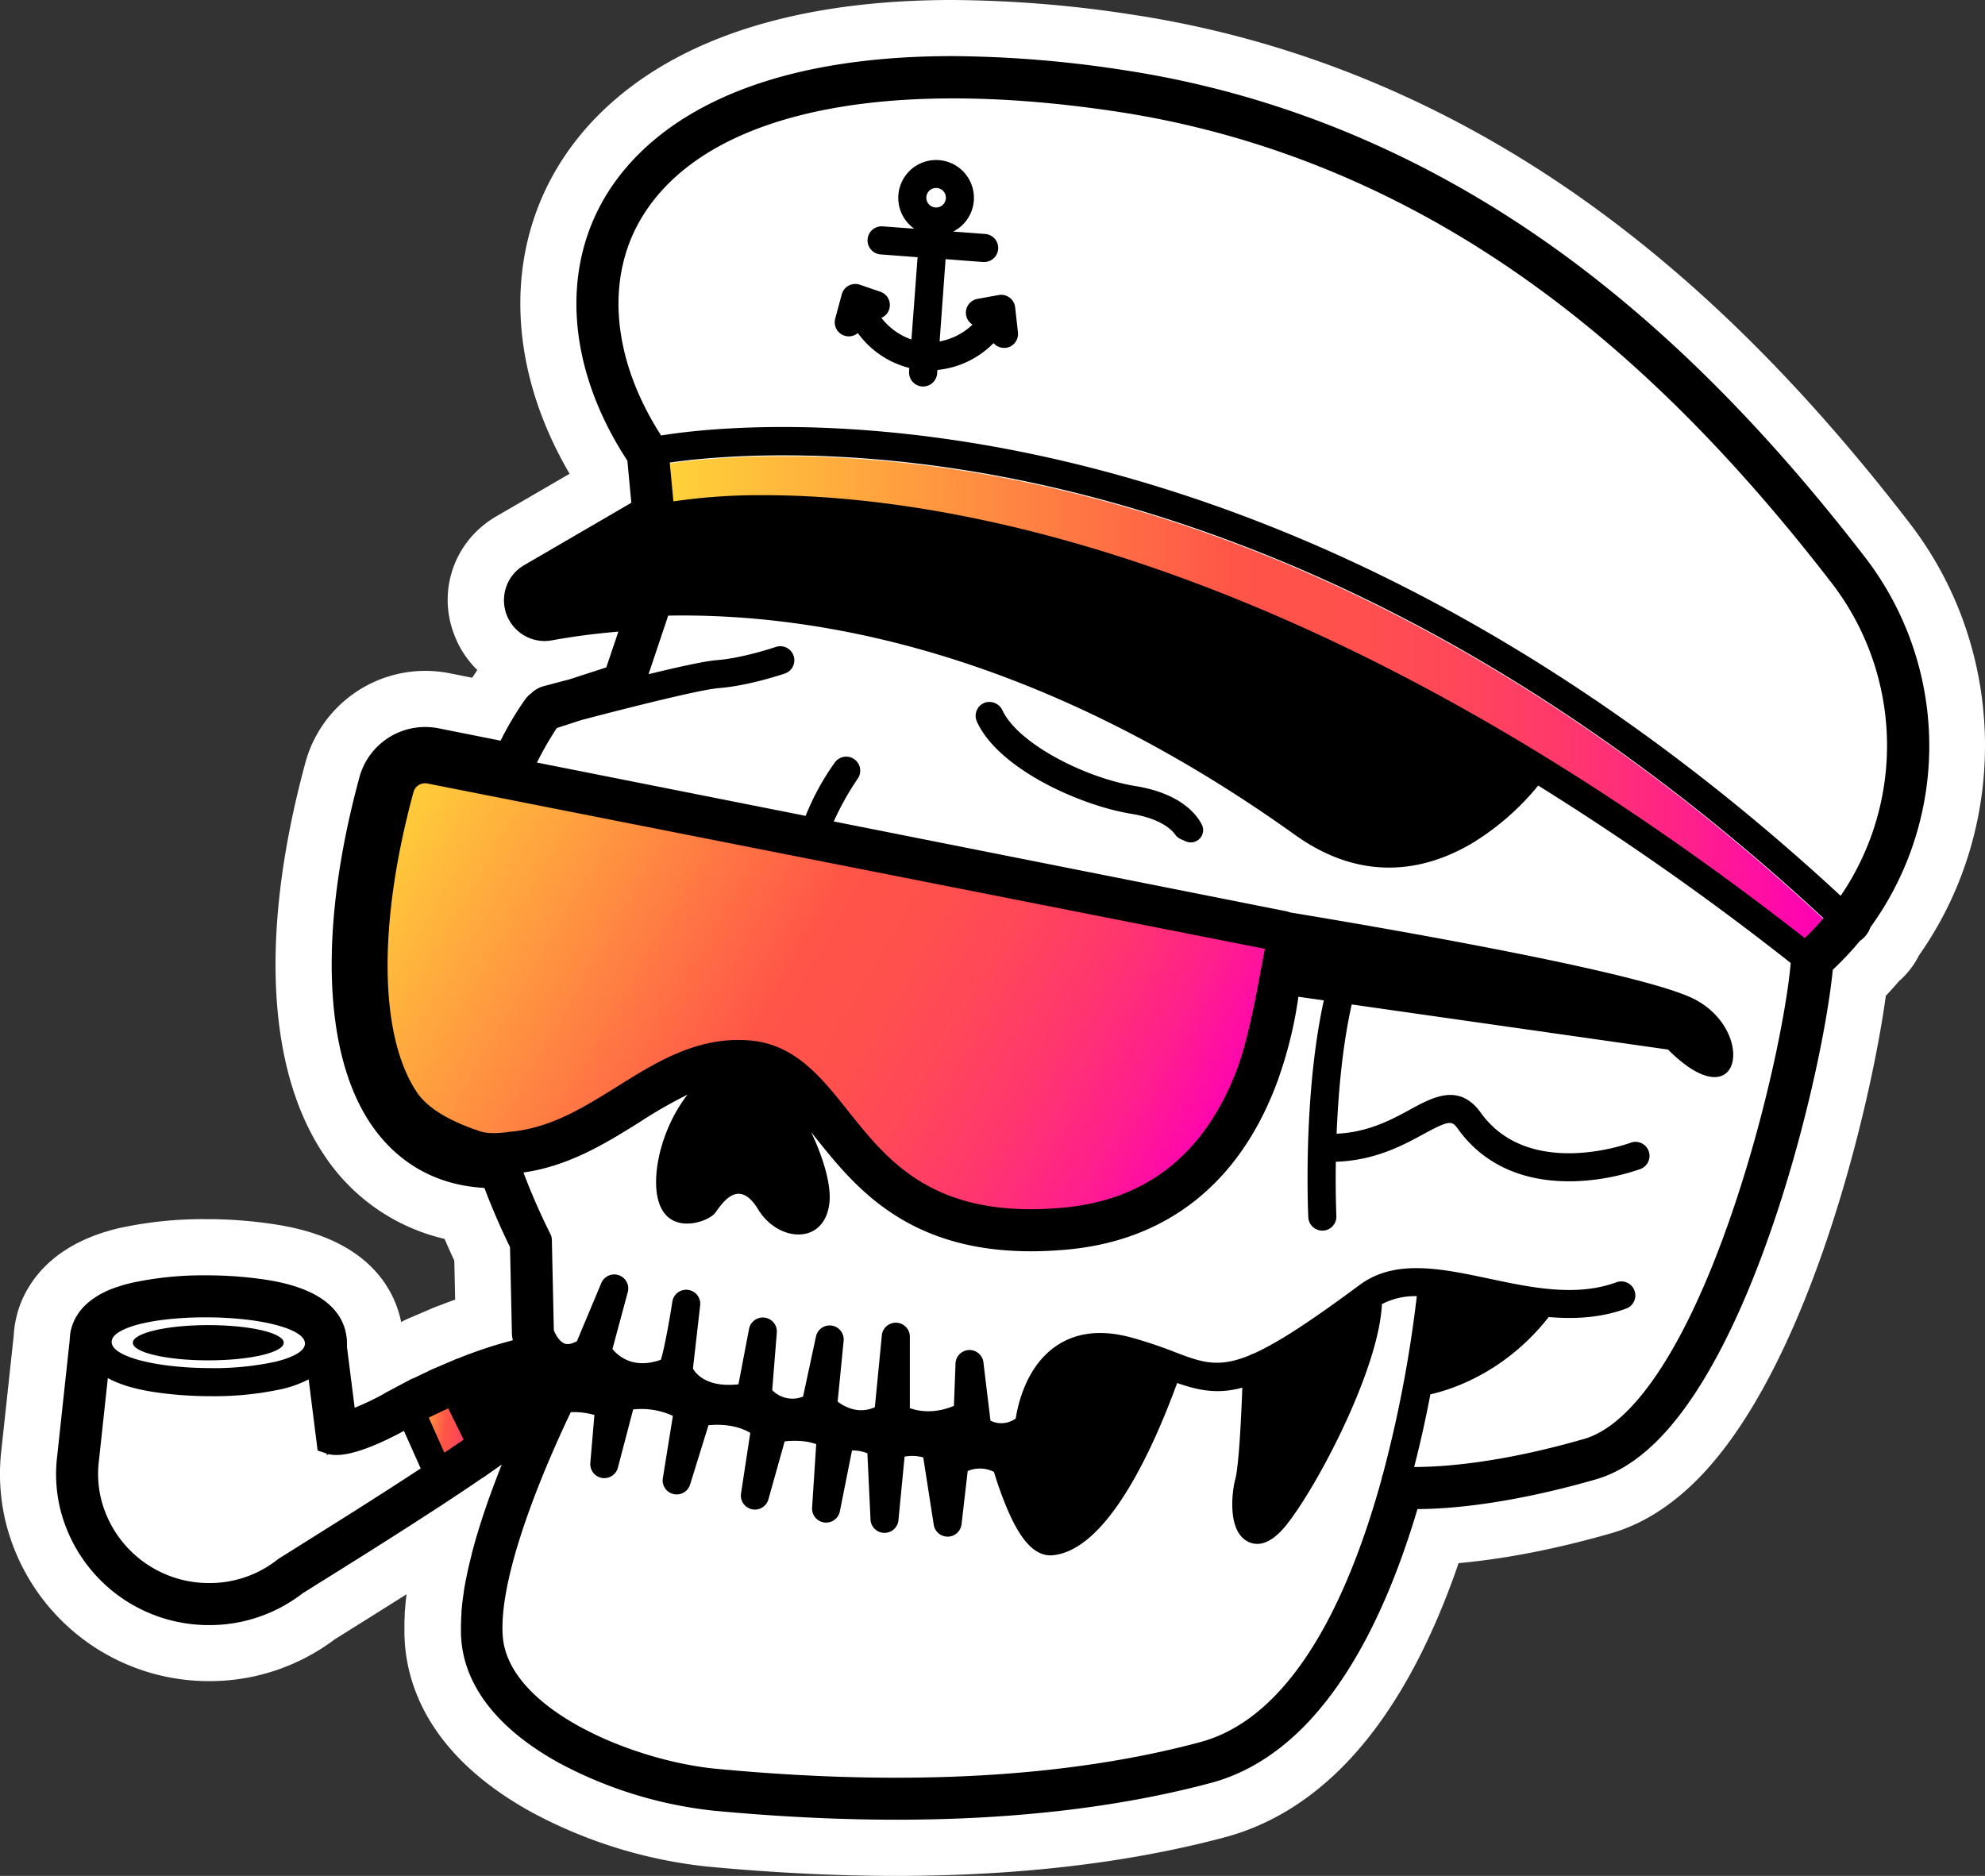
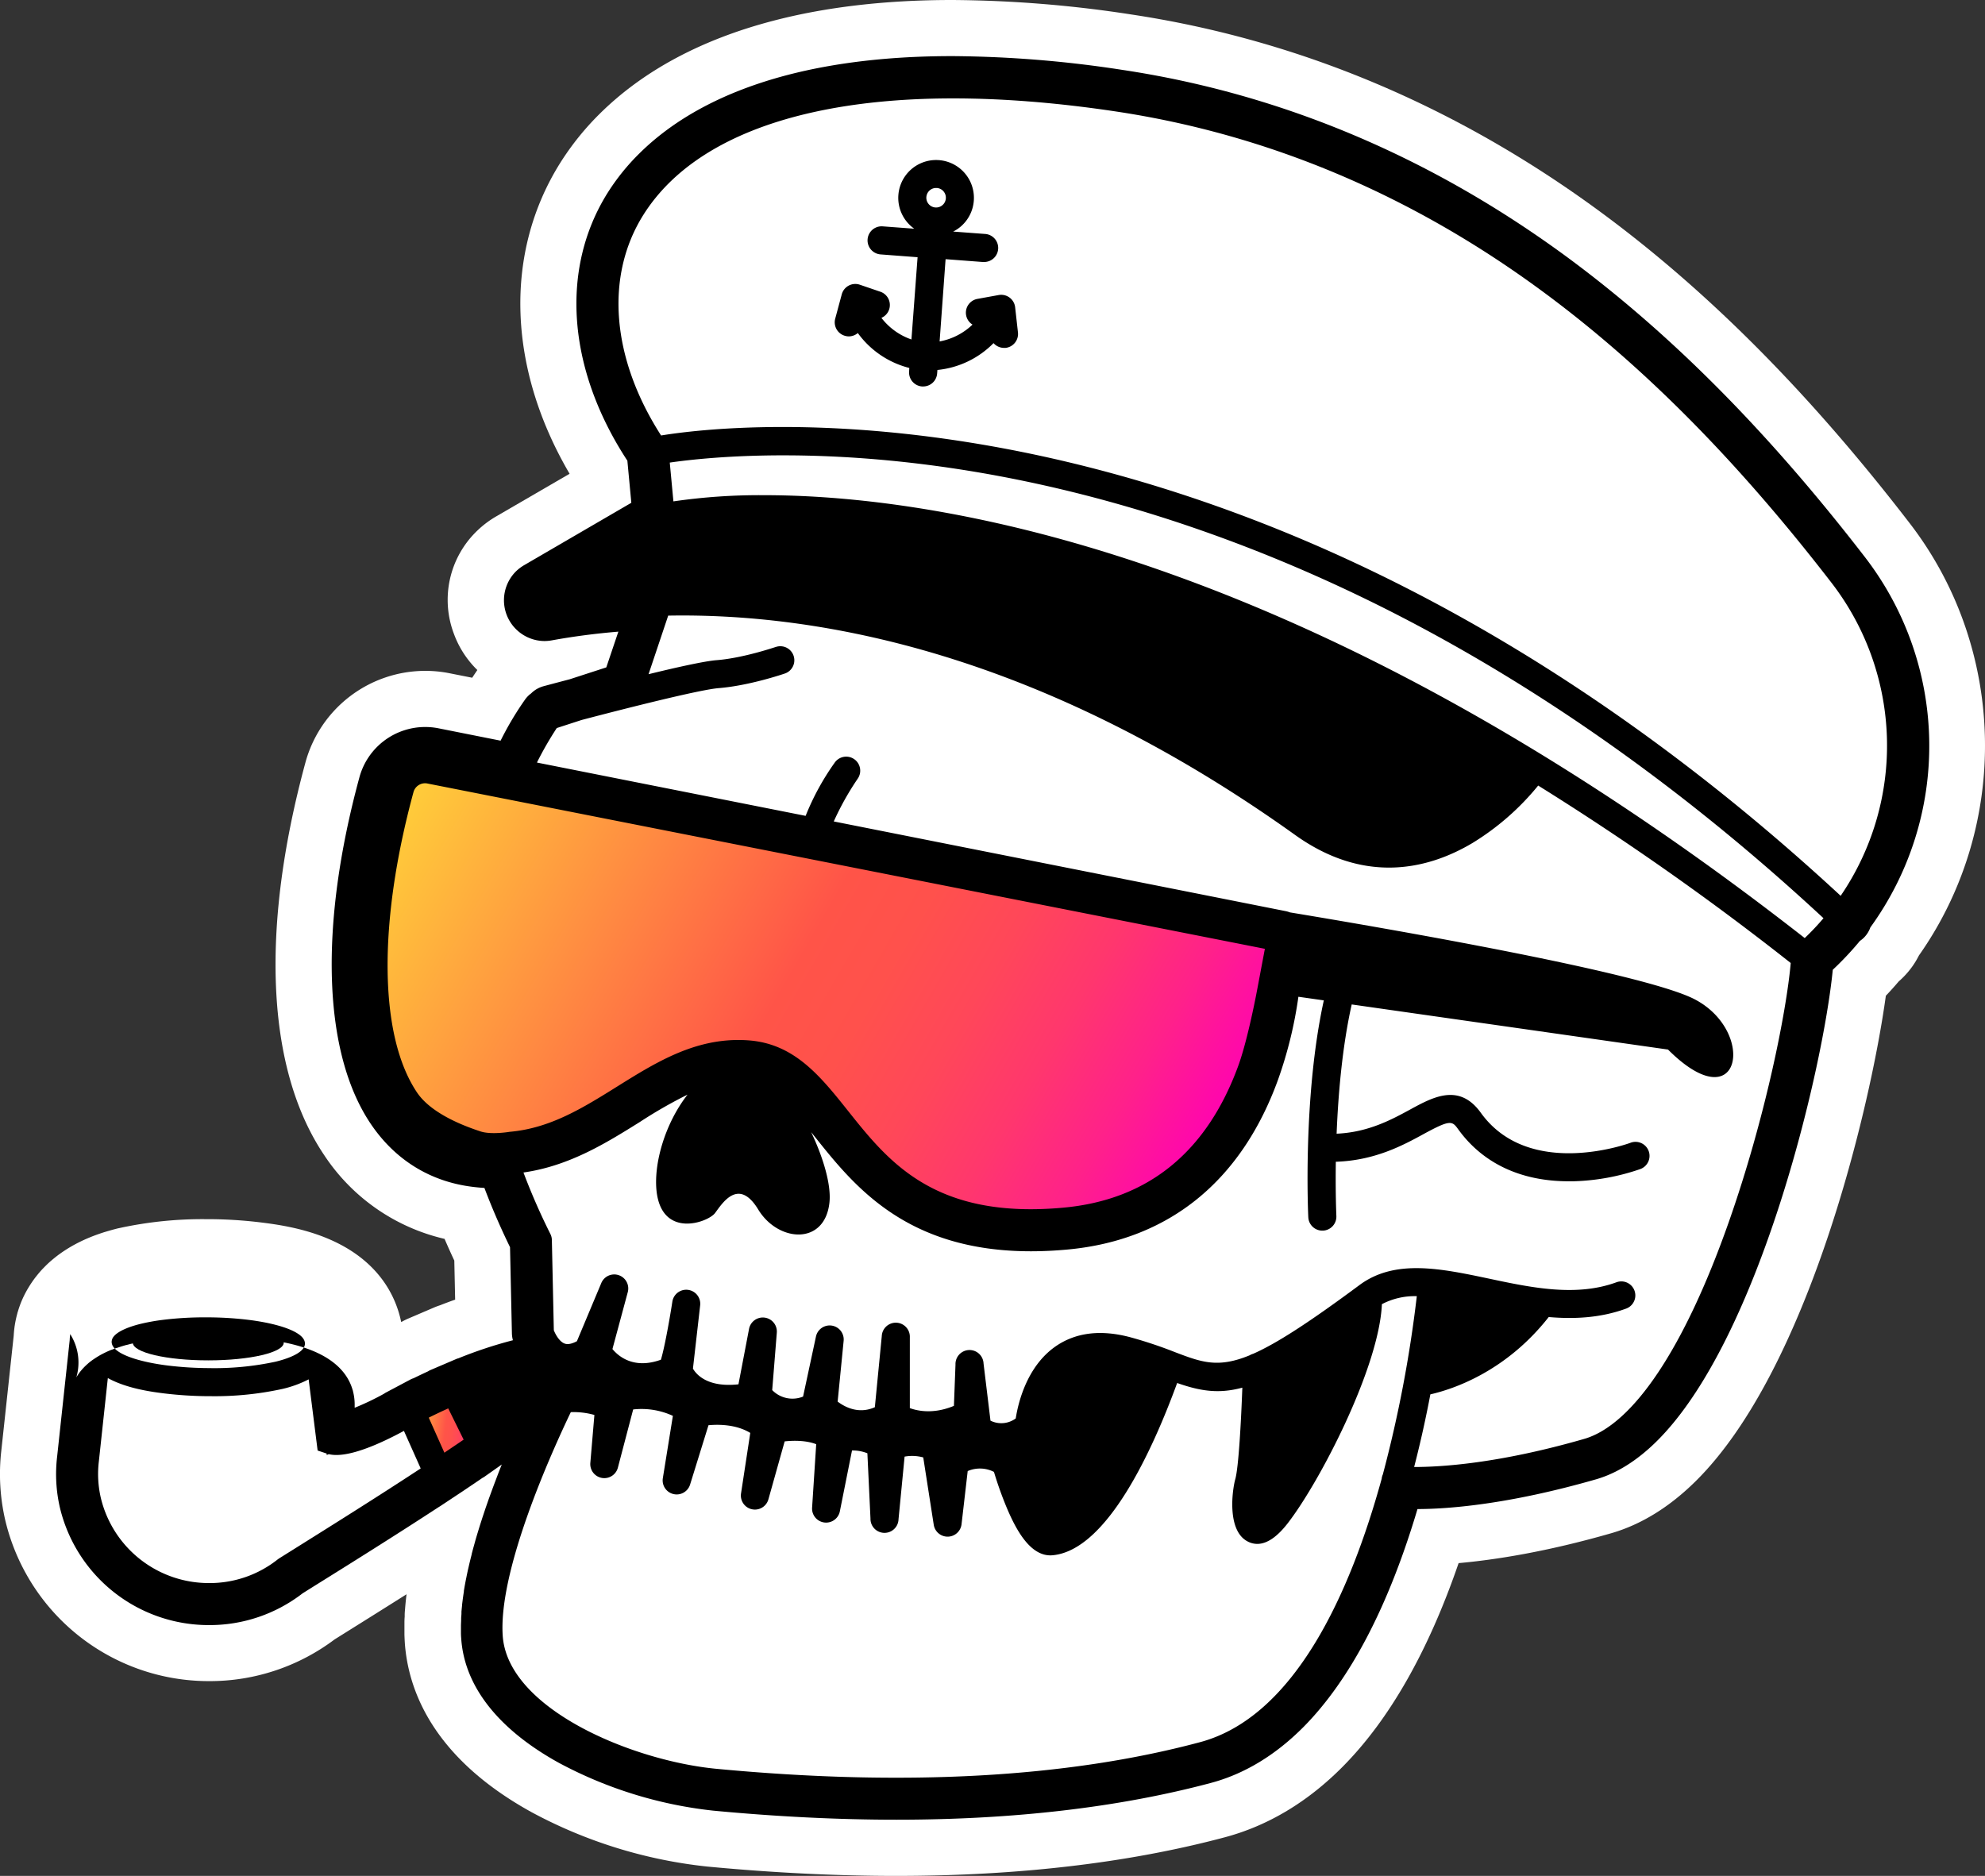
<svg xmlns="http://www.w3.org/2000/svg" xmlns:xlink="http://www.w3.org/1999/xlink" viewBox="0 0 707.44 668.64">
  <rect x="0" y="0" width="707.44" height="668.64" fill="#333333" stroke="none" />
  <defs>
    <style>.cls-1{fill:#fff;}.cls-2{fill:url(#NeverStressed_Sunrise);}.cls-3{fill:url(#NeverStressed_Sunrise-2);}.cls-4{fill:url(#NeverStressed_Sunrise-3);}</style>
    <linearGradient id="NeverStressed_Sunrise" x1="142.88" y1="274.78" x2="420.07" y2="434.82" gradientUnits="userSpaceOnUse">
      <stop offset="0" stop-color="#ffd239" />
      <stop offset="0.49" stop-color="#ff5448" />
      <stop offset="0.58" stop-color="#ff514c" />
      <stop offset="0.68" stop-color="#ff4759" />
      <stop offset="0.78" stop-color="#ff376d" />
      <stop offset="0.88" stop-color="#ff218a" />
      <stop offset="0.98" stop-color="#ff05af" />
      <stop offset="1" stop-color="#ff00b6" />
    </linearGradient>
    <linearGradient id="NeverStressed_Sunrise-2" x1="238.62" y1="248.58" x2="649.84" y2="248.58" xlink:href="#NeverStressed_Sunrise" />
    <linearGradient id="NeverStressed_Sunrise-3" x1="315.89" y1="51.73" x2="342.47" y2="51.73" gradientTransform="translate(-161.34 417.86) rotate(7.18)" xlink:href="#NeverStressed_Sunrise" />
  </defs>
  <g id="Layer_2" data-name="Layer 2">
    <g id="Layer_4" data-name="Layer 4">
      <path class="cls-1" d="M319.38,668.64c-21.32,0-43.95-1.12-67.28-3.33a169.44,169.44,0,0,1-62.83-19.48c-35.07-19.41-43.83-43.51-45-60.32,0,0,0,0,0-.08-.06-.9-.1-1.83-.13-2.76,0,0,0-.73,0-.73,0-.8,0-1.57,0-2.35V579c0-.9,0-1.81.09-2.74,0-.06,0-.71,0-.71,0-.71.08-1.43.14-2.17,0,0,.05-.66.06-.72.07-.89.16-1.78.26-2.69,0,0,.14-1.28.2-1.72-7.81,4.94-15.29,9.62-21.94,13.78l-3.71,2.32a73.92,73.92,0,0,1-44.7,14.86h-.31A74.53,74.53,0,0,1,1.92,542.06,73,73,0,0,1,.46,517.14l4.42-41c.06-1.07.16-2.13.3-3.17,0-.09.07-.47.07-.47a39.63,39.63,0,0,1,.94-4.4c0-.12.17-.58.17-.58a35.78,35.78,0,0,1,1.47-4.1l.22-.5A38.74,38.74,0,0,1,10,459.18l.24-.39h0a40,40,0,0,1,2.29-3.37l.29-.37c.79-1,1.62-2,2.48-2.89l.26-.26c.84-.88,1.72-1.72,2.62-2.5l.23-.19h0c.87-.74,1.77-1.46,2.68-2.13a2,2,0,0,0,.23-.16c.87-.63,1.77-1.23,2.67-1.79l.21-.13c.87-.54,1.76-1.05,2.64-1.52l.18-.1c.84-.44,1.7-.87,2.57-1.28l.27-.12c.8-.37,1.62-.72,2.44-1.05l.12-.05c.79-.32,1.62-.63,2.46-.93l.15-.05c.76-.27,1.57-.54,2.38-.79l2.37-.69.25-.07c.68-.18,1.36-.36,2-.52l1-.21a139.32,139.32,0,0,1,30.16-3.07h1.15a157.64,157.64,0,0,1,18.89,1.2c4.36.55,13.43,1.69,22.39,5.24,17.69,7,24.3,18.87,26.72,27.59l.17.63c.18.68.33,1.35.47,2l.35-.16a22.24,22.24,0,0,1,2.19-1.08l9.2-3.94c.7-.3,1.41-.56,2.12-.79q2.73-1.08,5.37-2l-.3-13.93q-1.8-3.84-3.47-7.73a70.48,70.48,0,0,1-42.88-29.82c-20.56-30.52-22.94-80.23-6.7-140a44.3,44.3,0,0,1,42.73-32.64,43.74,43.74,0,0,1,8.62.85l8.08,1.6c.72-1.12,1.34-2,1.83-2.75a34.69,34.69,0,0,1-8.36-12.93,34.11,34.11,0,0,1,7.84-36.26,35.06,35.06,0,0,1,7.16-5.52L203,168.87c-22.12-37.76-23.47-78.75-3.3-110.87a98.11,98.11,0,0,1,14.06-17.47c15.44-15.29,36.19-26.42,61.68-33.09C294.23,2.5,315.74,0,339.3,0A432.94,432.94,0,0,1,403,5.13c59.88,9,116.27,32.74,167.6,70.56C609,104,645,140.24,680.64,186.55c34.54,44.84,35.77,107.83,3.26,154a29.8,29.8,0,0,1-5,7.14,29.4,29.4,0,0,1-2.2,2.12c-1.49,1.74-3,3.45-4.6,5.11-5.37,39.3-27.57,133.54-68,173.25-9.28,9.12-19.33,15.29-29.88,18.33-23.07,6.64-41.44,9.49-54.38,10.65-10.76,31.3-24.58,55.63-41.19,72.43-12.52,12.67-26.71,21.18-42.16,25.3C402.29,664,362.87,668.64,319.38,668.64Z" />
-       <path class="cls-1" d="M661.89,328.26a105,105,0,0,0-1.08-126.45c-34.23-44.44-68.61-79.11-105.1-106-48-35.38-100.66-57.58-156.48-66-46.71-7-86.26-6.43-117.53,1.76-28.18,7.38-49.24,21.1-60.9,39.67-16.2,25.8-13.34,59.8,7.59,91.17l1.84,19.44-41,23.84a9.51,9.51,0,0,0,6.51,17.58,252.51,252.51,0,0,1,31.71-3.68L220,241.86l-15.58,5.07c-5.24,1.37-8.85,2.35-9.38,2.49a5,5,0,0,0-2.46,1.54,4.91,4.91,0,0,0-1.32,1.21,117.18,117.18,0,0,0-10.1,17.49l-25.89-5.14a19.31,19.31,0,0,0-22.35,13.82c-14.1,51.86-12.89,95.39,3.31,119.45a45.22,45.22,0,0,0,32.87,20.32,68.89,68.89,0,0,0,7,.49,241.09,241.09,0,0,0,10.58,24.74l.69,31.84a5.18,5.18,0,0,0,.2,1.3c.28.93,2.9,9.17,10.19,11.84,2.76,1,7.06,1.49,12.48-1.4a24.22,24.22,0,0,0,3.13,3.24,22.41,22.41,0,0,0-14.59,1.94,5,5,0,0,0-2,2.1c-1.21,2.38-29.73,58.6-27.58,89.58C170.25,599,181.37,612.9,201.35,624a145.42,145.42,0,0,0,53.08,16.46q34,3.23,64.92,3.22c41.38,0,78.46-4.32,110.75-12.93,37.73-10.06,59.25-56,71.23-97.9q1.46.06,3.36.06c10.59,0,31.66-1.49,62.67-10.42,48.37-13.92,77.92-143,80.91-179.16a104,104,0,0,0,11.09-11.76,4.82,4.82,0,0,0,1.33-1A4.93,4.93,0,0,0,661.89,328.26Zm-490.7,75c-3.89-1.31-17.05-5.69-22.53-13.84-13.56-20.14-14-60.19-1.28-107.13a4.27,4.27,0,0,1,5-3h0l298.41,58.91L448,353s-3.25,17.53-6.73,27C430,410.74,409.09,427.69,379,430.45c-45.93,4.22-62.3-16.33-76.74-34.46-9.76-12.25-19-23.83-35.15-25.14-1.35-.11-2.69-.16-4-.16-16.58,0-30,8.39-43,16.53-12.25,7.65-24,14.95-38.43,16.2C181.66,403.42,175.07,404.56,171.19,403.25ZM317.06,510.16l.59-.31.18.09ZM337,512.41a34.53,34.53,0,0,0,6.42-1.89,5,5,0,0,0,2,3l.31.21a25.15,25.15,0,0,0-7.05,2.45l-.15-.91A5,5,0,0,0,337,512.41Zm23.79,4.5a18.56,18.56,0,0,0,9.48-5.28,5,5,0,0,0,1.45-3.15c0-.14,1.32-14.08,10.06-20.27,4.63-3.29,10.85-3.93,18.47-1.9,3.72,1,7,2.06,9.89,3.12-17.82,49-32.13,54.33-35.58,54.87-2.82-1.52-8.09-12.85-11.22-24.19a5,5,0,0,0-1.79-2.65Zm120.54-44.18c-4.54,20.62-20.83,51.76-30.24,64a27.1,27.1,0,0,1-1.76,2.09,25.22,25.22,0,0,1,.55-8.93c1.86-6.7,2.73-30.27,3-39.23C460.29,487,469.36,481.28,481.31,472.73Z" />
      <path class="cls-2" d="M153.8,271.87l303.07,60.26s3.23,98.4-77.15,105.79-79-56.82-113.18-59.59S212,415.75,170,410.66c-40-4.83-48.65-61.17-29.85-130.35A11.78,11.78,0,0,1,153.8,271.87Z" />
-       <path d="M404.65,280.18c-17.76-2.89-41.65-15-47.33-26.88a5.18,5.18,0,0,0-6.15-2.91,5,5,0,0,0-3,6.85c7.69,16.83,36.83,29.87,54.92,32.81,10.55,1.72,14.5,5.67,15.8,7.49a4.43,4.43,0,0,0,1.84,1.51l1.93.85a4.38,4.38,0,0,0,5.84-2.46h0a4.35,4.35,0,0,0-.16-3.48C426.49,290.33,420.87,282.82,404.65,280.18Z" />
      <path d="M301.22,119.72a4.85,4.85,0,0,0,1.3.18,5,5,0,0,0,3.2-1.19,32.52,32.52,0,0,0,18.35,12.44L324,132.4a5,5,0,0,0,4.61,5.35l.38,0a5,5,0,0,0,5-4.63l.1-1.25a32.59,32.59,0,0,0,20-9.57,5,5,0,0,0,3.72,1.7l.58,0a5,5,0,0,0,4.4-5.53l-1-8.95a5,5,0,0,0-5.86-4.36l-7.6,1.38a5,5,0,0,0-1.74,9.16,22.91,22.91,0,0,1-11.72,6L337,92.38l13.19,1,.37,0a5,5,0,0,0,.37-10l-11.23-.84a13,13,0,0,0,2.71-1.8,13.42,13.42,0,0,0,4.65-9.22h0a13.48,13.48,0,1,0-21.23,10l-11.25-.84a5,5,0,0,0-.75,10l13.19,1L324.83,121a23,23,0,0,1-10.7-7.7,5,5,0,0,0-.35-9.31l-7.32-2.5A5,5,0,0,0,300,104.9l-2.34,8.7A5,5,0,0,0,301.22,119.72ZM333.61,67h.26a3.47,3.47,0,0,1,3.22,3.74h0A3.48,3.48,0,1,1,333.61,67Z" />
-       <path class="cls-3" d="M643.15,334.62c-55.45-43.41-111.08-78.54-165.4-104.48-44.43-21.2-88.1-36.34-129.8-45-31.44-6.52-56.89-8.38-75.68-8.38A212.76,212.76,0,0,0,239.93,179l-1.31-13.83c13.84-2,59.36-6.82,123,5.9,44.91,9,89.93,24.81,133.8,47.06C548.88,245.23,600.82,282,649.84,327.54A96.86,96.86,0,0,1,643.15,334.62Z" />
-       <path class="cls-1" d="M143.74,504.43c-10.75,6-21.27,10.41-26,8.84l-4.18-33.08a8.42,8.42,0,0,0,.11-1.33c-.05-6.84-8.22-11.33-24.28-13.35a129.35,129.35,0,0,0-15.27-1A108.87,108.87,0,0,0,49.07,467c-9.52,2.28-14.32,6.11-14.28,11.36h0l-4.53,42a43.13,43.13,0,0,0,.8,14.68,44.7,44.7,0,0,0,71.05,24.66c15.16-9.49,35.49-22.12,54.12-34.46L146.31,503C145.39,503.52,144.52,504,143.74,504.43Z" />
      <path class="cls-4" d="M146.31,503l9.92,22.21c4.1-2.71,8.12-5.42,12-8.07l3.42-2.37-9.53-19.29C156.05,498.1,150.52,500.79,146.31,503Z" />
-       <path d="M664.79,198.76C630.28,154,595.57,119,558.71,91.79,510,55.92,456.63,33.42,400,24.91A412,412,0,0,0,339.3,20c-21.86,0-41.65,2.28-58.84,6.78-22,5.78-39.77,15.18-52.68,28a78.35,78.35,0,0,0-11.19,13.89c-17.06,27.17-14.44,62.8,7,95.54l1.41,15-38.19,22.23a15.27,15.27,0,0,0-3.06,2.35A14.54,14.54,0,0,0,194,228.49a15.32,15.32,0,0,0,2.7-.25c7.63-1.39,15.57-2.43,23.68-3.1l-4.3,12.74L203,242.13c-5.12,1.34-8.65,2.29-9.28,2.46a10,10,0,0,0-4.44,2.57,8.4,8.4,0,0,0-.8.65,10,10,0,0,0-1.24,1.38A111.17,111.17,0,0,0,178.41,264l-22.15-4.41a24.13,24.13,0,0,0-4.72-.46A24.28,24.28,0,0,0,128.11,277c-14.48,53.26-13,98.29,4,123.55,8.67,12.88,21.26,20.66,36.41,22.49,1.37.17,2.74.3,4.12.38,2.68,7.1,5.75,14.18,9.13,21.11l.67,30.73a10.29,10.29,0,0,0,.36,2.45,153.69,153.69,0,0,0-19.44,6.44,4,4,0,0,0-.8.27l-9.21,3.94a4.64,4.64,0,0,0-.79.43c-1.76.81-3.5,1.64-5.19,2.47a5.26,5.26,0,0,0-1,.4l-8.85,4.7a7.39,7.39,0,0,0-.66.42,96.67,96.67,0,0,1-10.46,5l-2.74-21.68c0-.46,0-.9,0-1.33a17.43,17.43,0,0,0-.15-2.2l-.07-.52c-.1-.61-.22-1.22-.38-1.85,0-.06,0-.2-.07-.26-4.12-14.8-24.63-17.39-32.35-18.36a141.1,141.1,0,0,0-16.46-1H73.14a119,119,0,0,0-25.76,2.58l-.67.14-1.58.41-.09,0c-.56.16-1.13.32-1.74.51l-1.68.56-.09,0c-.57.2-1.13.41-1.67.63l-.11,0c-.56.23-1.12.47-1.62.7l-.15.07c-.55.26-1.1.53-1.61.8l-.14.07c-.54.29-1.07.6-1.59.92l-.12.08c-.53.32-1,.67-1.53,1l-.13.1c-.49.36-1,.75-1.46,1.15a1.54,1.54,0,0,1-.13.12c-.46.4-.92.84-1.36,1.29l-.13.14c-.43.45-.84.93-1.24,1.44l-.13.16c-.38.51-.74,1.05-1.07,1.59l-.13.21a18,18,0,0,0-.9,1.75l-.09.22a16.14,16.14,0,0,0-.69,1.93l-.07.21A18.84,18.84,0,0,0,25,475.5l0,.21c-.08.63-.14,1.29-.16,1.94l-4.49,41.63a52.92,52.92,0,0,0,1,18.1,54.54,54.54,0,0,0,52.91,41.86h.27a54.18,54.18,0,0,0,33.33-11.33l4.48-2.81c12.85-8,28.82-18,44.13-28l.37-.22,8.45-5.6.26-.18c2.24-1.5,4.36-2.93,6.4-4.33a5.07,5.07,0,0,0,.67-.39l6.21-4.38c-.43,1.07-.86,2.15-1.28,3.25L176.51,528c-.29.75-.57,1.51-.86,2.28l-1.05,2.88c-.28.77-.56,1.54-.82,2.31l-.07.2c-.25.71-.5,1.42-.74,2.13l-1,3-.75,2.33-.19.6c-.19.63-.76,2.47-.76,2.47-.23.78-.47,1.56-.69,2.33l-.14.48-.55,2-.18.64c-.2.75-.41,1.51-.6,2.26a.45.45,0,0,0,0,.11c-.2.78-.4,1.56-.59,2.34l-.16.66c-.15.63-.29,1.26-.44,1.9l-.12.51c-.17.77-.33,1.54-.49,2.3l-.11.57c-.13.61-.25,1.22-.37,1.85l-.11.6c-.14.77-.27,1.53-.4,2.3l0,.29c-.11.66-.2,1.32-.3,2l-.09.65-.25,2,0,.23c-.08.74-.15,1.47-.22,2.2l0,.58c0,.58-.08,1.15-.11,1.73l0,.53c0,.71-.06,1.42-.07,2.12v.42c0,.58,0,1.15,0,1.72v.58c0,.69.05,1.36.1,2v0c1.18,17,13.19,32.28,34.73,44.2a150.59,150.59,0,0,0,55,17.07c22.71,2.15,44.71,3.24,65.4,3.24,41.75,0,79.44-4.41,112-13.1,12-3.19,23.1-9.94,33.09-20,16.6-16.8,30.25-42.91,40.58-77.63,10.32,0,32-1.49,63.68-10.61,7.31-2.11,14.51-6.61,21.39-13.37,36.79-36.18,59.48-133,62.94-168.24.56-.53,1.12-1.06,1.67-1.6a110.94,110.94,0,0,0,8-8.69,9.52,9.52,0,0,0,1.64-1.38,9.85,9.85,0,0,0,2.09-3.44A110.19,110.19,0,0,0,664.79,198.76ZM116.43,518.6l.74-.29c2.79.68,9.58,1,26.79-8.29l4.66,10.43,1.31,2.95c-15.61,10.26-32.11,20.58-45.55,29l-4.92,3.08-.44.31a39,39,0,0,1-24.69,8.47,39.57,39.57,0,0,1-38.4-30.37,37.75,37.75,0,0,1-.7-13l3.2-29.7c6.84,3.79,15.88,4.94,20,5.46a137.43,137.43,0,0,0,15.87,1h1a112.82,112.82,0,0,0,25.29-2.57,39.77,39.77,0,0,0,9.41-3.43l3.2,25.37,3,1,.2.07ZM499.56,208.73C454.81,186.08,408.86,170,363,160.85c-67.9-13.49-114.74-7.7-127.39-5.63-17.68-27.51-20.09-56.7-6.33-78.61,22.67-36.11,84.08-49.55,168.47-36.87,54.19,8.15,105.35,29.72,152,64.13,35.73,26.32,69.45,60.36,103.1,104A95,95,0,0,1,656,319.3C606.38,273.36,553.78,236.17,499.56,208.73ZM255.37,630.47c-30-2.84-74.39-21.34-76.2-47.38-1.63-23.47,17.58-65.83,24.26-79.75a27.26,27.26,0,0,1,8.41,1l-1.45,17.09a5,5,0,0,0,9.82,1.69l5.45-20.74a26.64,26.64,0,0,1,14.15,2.28l-3.58,22.22a5,5,0,0,0,9.71,2.28L252.5,508c3.53-.33,9.82-.34,14.89,2.74l-3.29,21.56a5,5,0,0,0,9.76,2.1l5.79-20.64c3.14-.35,7.63-.39,11.24,1l-1.46,22.57a5,5,0,0,0,9.9,1.3L303.65,517a14,14,0,0,1,5.48,1l1.1,23.24a5,5,0,0,0,10,.25l2.16-22.3a14.8,14.8,0,0,1,6.65.29l3.74,24a5,5,0,0,0,9.91-.2l2.19-18.94a11,11,0,0,1,9.36.3,129.67,129.67,0,0,0,4.68,13.06c3.21,7.53,8.39,17.45,16.33,16.64,19.37-1.93,35.54-37.49,44.28-61.39,8,2.79,14.59,4,23.23,1.66-.46,12.6-1.35,28.47-2.51,32.62-1,3.48-3.21,18.39,4.5,22.25a7.32,7.32,0,0,0,3.34.82c3.44,0,7.1-2.49,10.92-7.45,11.5-14.9,32.49-55.49,33.49-78A25.23,25.23,0,0,1,504.94,462a450.34,450.34,0,0,1-12.11,63.56,4.94,4.94,0,0,0-.39,1.34s0,.07,0,.11c-11.09,40.31-30.85,85-64.9,94C380.3,633.64,322.38,636.81,255.37,630.47ZM509.77,497c8-1.82,26.83-8,42.18-27.56,9.21.79,18.6.31,27.7-3.05a5,5,0,0,0-3.46-9.38c-14.35,5.3-30.22,2-45.56-1.27-17.22-3.63-33.49-7.05-46.08,2.27h0c-17.93,13.3-29.43,20.77-37.92,24.52a5.14,5.14,0,0,0-1.25.54c-11.34,4.69-17.23,2.46-26.68-1.14a154.17,154.17,0,0,0-15.87-5.29c-10.63-2.83-19.65-1.68-26.83,3.4-10.25,7.27-13.2,20.41-14,25.54a8.65,8.65,0,0,1-9,.79L350.53,486a5,5,0,0,0-10,.4l-.56,14.7c-7.22,3-12.81,1.85-15.71.8V476.7a5,5,0,0,0-10-.48l-2.47,25.36c-5.83,2.61-10.8-.13-13.26-2l2.14-21.69a5,5,0,0,0-9.86-1.54l-4.6,21.44a10.06,10.06,0,0,1-11-2.31L276.85,475a5,5,0,0,0-9.9-1.31l-3.77,19.73c-11.11,1.22-15.07-3.59-16.22-5.6l2.57-22.52a5,5,0,0,0-9.91-1.33c-1.21,7.86-3,17.23-4.08,20.68-9.62,3.48-15.09-1.17-17.27-3.8l5.46-20.27a5,5,0,0,0-9.44-3.24l-8.68,20.71c-1.42.76-3.06,1.32-4.36.85-1.83-.65-3.27-3.21-3.87-4.75l-.7-32.17a4.92,4.92,0,0,0-.52-2.13,230.32,230.32,0,0,1-9.6-21.93c16.4-2.34,29.53-10.55,41.47-18a164.54,164.54,0,0,1,17-9.75c-8,10.24-12.21,24.67-11,34.71,2.08,16.65,18.31,10.82,20.81,7.49s8.32-12.9,15.39-1.25,23.72,12.9,25.38-2.49c.67-6.22-2.13-15.87-6.52-25.09l1.41,1.76C304.41,422.73,323,446,367.42,446c4.1,0,8.42-.2,13-.62,36-3.31,61.93-24.26,75.08-60.58a150.06,150.06,0,0,0,7.24-29.52l9.06,1.29c-7.48,34.07-5.62,75.53-5.53,77.31a5,5,0,0,0,5,4.76h.24a5,5,0,0,0,4.76-5.24c0-.18-.36-7.93-.19-19.31,13.95-.45,24-5.89,31.27-9.87,9.45-5.14,10.15-4.75,12.29-1.78,8.76,12.19,22.36,18.61,39.41,18.61l1.69,0a79.19,79.19,0,0,0,23.81-4.34,5,5,0,1,0-3.54-9.35c-.36.13-36,13.25-53.25-10.72-7.69-10.7-17-5.64-25.19-1.17-6.67,3.63-14.95,8.12-26.21,8.62.56-14,2-31,5.38-46.07l112.73,16.08c25.86,25.83,31.68-6.2,9.63-17.85-18.15-9.59-111.83-25.66-144.41-31.05a8.34,8.34,0,0,0-1.34-.41l-161.2-32a100.36,100.36,0,0,1,8.47-15.15,5,5,0,1,0-8.2-5.72,90.55,90.55,0,0,0-10.3,18.88l-95.76-19a120.81,120.81,0,0,1,7.07-12.3l8.84-2.87c16.59-4.36,42.24-10.83,48.88-11.36,10.91-.87,23.18-5.07,23.7-5.25a5,5,0,0,0-3.26-9.45c-.12,0-11.61,4-21.24,4.74-4.15.33-13.81,2.45-24.21,5l7-20.88C292,218.45,371,232.7,461.91,297.85c11.79,8.34,23,11.39,33.12,11.39,11.69,0,21.89-4.08,29.75-8.76A92.07,92.07,0,0,0,548.2,280a993.8,993.8,0,0,1,90,63.25c-1.52,17.28-9,55.17-22.13,92.48-15.76,44.73-34.06,72.14-51.52,77.16-30.61,8.82-51.11,10-60.56,10C506.36,513.72,508.26,505,509.77,497ZM147.38,282.28a4.27,4.27,0,0,1,5-3h0l298.41,58.91L448,353s-3.25,17.53-6.73,27C430,410.74,409.09,427.69,379,430.45c-45.93,4.22-62.3-16.33-76.74-34.46-9.76-12.25-19-23.83-35.15-25.14-1.35-.11-2.69-.16-4-.16-16.58,0-30,8.39-43.06,16.53-12.24,7.65-23.94,14.95-38.42,16.2,0,0-6.59,1.14-10.47-.17s-17.05-5.69-22.53-13.84C135.1,369.27,134.62,329.22,147.38,282.28Zm495.81,52.08C587.74,291,532.12,255.81,477.79,229.88c-44.43-21.2-88.1-36.34-129.8-45-31.44-6.52-56.89-8.38-75.68-8.38A212.87,212.87,0,0,0,240,178.71l-1.3-13.83c13.83-2,59.35-6.82,122.94,5.89,44.92,9,89.93,24.82,133.8,47.07C548.92,245,600.87,281.78,649.88,327.28A92.74,92.74,0,0,1,643.19,334.36ZM159.74,502l4.81,9.74.69,1.4c-2.18,1.5-4.45,3-6.86,4.65l-5.57-12.49C155,504.2,157.38,503.09,159.74,502ZM50.24,471.84a72.42,72.42,0,0,1,7.68-1.38,120.9,120.9,0,0,1,15.26-.91h.92a124.06,124.06,0,0,1,14.68.92c6.75.85,13.82,2.51,17.44,4.94,1.53,1,2.45,2.19,2.46,3.48h0c0,3.56-7.3,5.7-10.45,6.46a103.48,103.48,0,0,1-23.86,2.29,125.88,125.88,0,0,1-14.68-.93c-9.59-1.2-19.86-4.05-19.9-8.41h0a3.06,3.06,0,0,1,.68-1.85C42.36,474,47.68,472.45,50.24,471.84Z" />
+       <path d="M664.79,198.76C630.28,154,595.57,119,558.71,91.79,510,55.92,456.63,33.42,400,24.91A412,412,0,0,0,339.3,20c-21.86,0-41.65,2.28-58.84,6.78-22,5.78-39.77,15.18-52.68,28a78.35,78.35,0,0,0-11.19,13.89c-17.06,27.17-14.44,62.8,7,95.54l1.41,15-38.19,22.23a15.27,15.27,0,0,0-3.06,2.35A14.54,14.54,0,0,0,194,228.49a15.32,15.32,0,0,0,2.7-.25c7.63-1.39,15.57-2.43,23.68-3.1l-4.3,12.74L203,242.13c-5.12,1.34-8.65,2.29-9.28,2.46a10,10,0,0,0-4.44,2.57,8.4,8.4,0,0,0-.8.65,10,10,0,0,0-1.24,1.38A111.17,111.17,0,0,0,178.41,264l-22.15-4.41a24.13,24.13,0,0,0-4.72-.46A24.28,24.28,0,0,0,128.11,277c-14.48,53.26-13,98.29,4,123.55,8.67,12.88,21.26,20.66,36.41,22.49,1.37.17,2.74.3,4.12.38,2.68,7.1,5.75,14.18,9.13,21.11l.67,30.73a10.29,10.29,0,0,0,.36,2.45,153.69,153.69,0,0,0-19.44,6.44,4,4,0,0,0-.8.27l-9.21,3.94a4.64,4.64,0,0,0-.79.43c-1.76.81-3.5,1.64-5.19,2.47a5.26,5.26,0,0,0-1,.4l-8.85,4.7a7.39,7.39,0,0,0-.66.42,96.67,96.67,0,0,1-10.46,5c0-.46,0-.9,0-1.33a17.43,17.43,0,0,0-.15-2.2l-.07-.52c-.1-.61-.22-1.22-.38-1.85,0-.06,0-.2-.07-.26-4.12-14.8-24.63-17.39-32.35-18.36a141.1,141.1,0,0,0-16.46-1H73.14a119,119,0,0,0-25.76,2.58l-.67.14-1.58.41-.09,0c-.56.16-1.13.32-1.74.51l-1.68.56-.09,0c-.57.2-1.13.41-1.67.63l-.11,0c-.56.23-1.12.47-1.62.7l-.15.07c-.55.26-1.1.53-1.61.8l-.14.07c-.54.29-1.07.6-1.59.92l-.12.08c-.53.32-1,.67-1.53,1l-.13.1c-.49.36-1,.75-1.46,1.15a1.54,1.54,0,0,1-.13.12c-.46.4-.92.84-1.36,1.29l-.13.14c-.43.45-.84.93-1.24,1.44l-.13.16c-.38.51-.74,1.05-1.07,1.59l-.13.21a18,18,0,0,0-.9,1.75l-.09.22a16.14,16.14,0,0,0-.69,1.93l-.07.21A18.84,18.84,0,0,0,25,475.5l0,.21c-.08.63-.14,1.29-.16,1.94l-4.49,41.63a52.92,52.92,0,0,0,1,18.1,54.54,54.54,0,0,0,52.91,41.86h.27a54.18,54.18,0,0,0,33.33-11.33l4.48-2.81c12.85-8,28.82-18,44.13-28l.37-.22,8.45-5.6.26-.18c2.24-1.5,4.36-2.93,6.4-4.33a5.07,5.07,0,0,0,.67-.39l6.21-4.38c-.43,1.07-.86,2.15-1.28,3.25L176.51,528c-.29.75-.57,1.51-.86,2.28l-1.05,2.88c-.28.77-.56,1.54-.82,2.31l-.07.2c-.25.71-.5,1.42-.74,2.13l-1,3-.75,2.33-.19.6c-.19.63-.76,2.47-.76,2.47-.23.78-.47,1.56-.69,2.33l-.14.48-.55,2-.18.64c-.2.75-.41,1.51-.6,2.26a.45.45,0,0,0,0,.11c-.2.78-.4,1.56-.59,2.34l-.16.66c-.15.63-.29,1.26-.44,1.9l-.12.51c-.17.77-.33,1.54-.49,2.3l-.11.57c-.13.61-.25,1.22-.37,1.85l-.11.6c-.14.77-.27,1.53-.4,2.3l0,.29c-.11.66-.2,1.32-.3,2l-.09.65-.25,2,0,.23c-.08.74-.15,1.47-.22,2.2l0,.58c0,.58-.08,1.15-.11,1.73l0,.53c0,.71-.06,1.42-.07,2.12v.42c0,.58,0,1.15,0,1.72v.58c0,.69.05,1.36.1,2v0c1.18,17,13.19,32.28,34.73,44.2a150.59,150.59,0,0,0,55,17.07c22.71,2.15,44.71,3.24,65.4,3.24,41.75,0,79.44-4.41,112-13.1,12-3.19,23.1-9.94,33.09-20,16.6-16.8,30.25-42.91,40.58-77.63,10.32,0,32-1.49,63.68-10.61,7.31-2.11,14.51-6.61,21.39-13.37,36.79-36.18,59.48-133,62.94-168.24.56-.53,1.12-1.06,1.67-1.6a110.94,110.94,0,0,0,8-8.69,9.52,9.52,0,0,0,1.64-1.38,9.85,9.85,0,0,0,2.09-3.44A110.19,110.19,0,0,0,664.79,198.76ZM116.43,518.6l.74-.29c2.79.68,9.58,1,26.79-8.29l4.66,10.43,1.31,2.95c-15.61,10.26-32.11,20.58-45.55,29l-4.92,3.08-.44.31a39,39,0,0,1-24.69,8.47,39.57,39.57,0,0,1-38.4-30.37,37.75,37.75,0,0,1-.7-13l3.2-29.7c6.84,3.79,15.88,4.94,20,5.46a137.43,137.43,0,0,0,15.87,1h1a112.82,112.82,0,0,0,25.29-2.57,39.77,39.77,0,0,0,9.41-3.43l3.2,25.37,3,1,.2.07ZM499.56,208.73C454.81,186.08,408.86,170,363,160.85c-67.9-13.49-114.74-7.7-127.39-5.63-17.68-27.51-20.09-56.7-6.33-78.61,22.67-36.11,84.08-49.55,168.47-36.87,54.19,8.15,105.35,29.72,152,64.13,35.73,26.32,69.45,60.36,103.1,104A95,95,0,0,1,656,319.3C606.38,273.36,553.78,236.17,499.56,208.73ZM255.37,630.47c-30-2.84-74.39-21.34-76.2-47.38-1.63-23.47,17.58-65.83,24.26-79.75a27.26,27.26,0,0,1,8.41,1l-1.45,17.09a5,5,0,0,0,9.82,1.69l5.45-20.74a26.64,26.64,0,0,1,14.15,2.28l-3.58,22.22a5,5,0,0,0,9.71,2.28L252.5,508c3.53-.33,9.82-.34,14.89,2.74l-3.29,21.56a5,5,0,0,0,9.76,2.1l5.79-20.64c3.14-.35,7.63-.39,11.24,1l-1.46,22.57a5,5,0,0,0,9.9,1.3L303.65,517a14,14,0,0,1,5.48,1l1.1,23.24a5,5,0,0,0,10,.25l2.16-22.3a14.8,14.8,0,0,1,6.65.29l3.74,24a5,5,0,0,0,9.91-.2l2.19-18.94a11,11,0,0,1,9.36.3,129.67,129.67,0,0,0,4.68,13.06c3.21,7.53,8.39,17.45,16.33,16.64,19.37-1.93,35.54-37.49,44.28-61.39,8,2.79,14.59,4,23.23,1.66-.46,12.6-1.35,28.47-2.51,32.62-1,3.48-3.21,18.39,4.5,22.25a7.32,7.32,0,0,0,3.34.82c3.44,0,7.1-2.49,10.92-7.45,11.5-14.9,32.49-55.49,33.49-78A25.23,25.23,0,0,1,504.94,462a450.34,450.34,0,0,1-12.11,63.56,4.94,4.94,0,0,0-.39,1.34s0,.07,0,.11c-11.09,40.31-30.85,85-64.9,94C380.3,633.64,322.38,636.81,255.37,630.47ZM509.77,497c8-1.82,26.83-8,42.18-27.56,9.21.79,18.6.31,27.7-3.05a5,5,0,0,0-3.46-9.38c-14.35,5.3-30.22,2-45.56-1.27-17.22-3.63-33.49-7.05-46.08,2.27h0c-17.93,13.3-29.43,20.77-37.92,24.52a5.14,5.14,0,0,0-1.25.54c-11.34,4.69-17.23,2.46-26.68-1.14a154.17,154.17,0,0,0-15.87-5.29c-10.63-2.83-19.65-1.68-26.83,3.4-10.25,7.27-13.2,20.41-14,25.54a8.65,8.65,0,0,1-9,.79L350.53,486a5,5,0,0,0-10,.4l-.56,14.7c-7.22,3-12.81,1.85-15.71.8V476.7a5,5,0,0,0-10-.48l-2.47,25.36c-5.83,2.61-10.8-.13-13.26-2l2.14-21.69a5,5,0,0,0-9.86-1.54l-4.6,21.44a10.06,10.06,0,0,1-11-2.31L276.85,475a5,5,0,0,0-9.9-1.31l-3.77,19.73c-11.11,1.22-15.07-3.59-16.22-5.6l2.57-22.52a5,5,0,0,0-9.91-1.33c-1.21,7.86-3,17.23-4.08,20.68-9.62,3.48-15.09-1.17-17.27-3.8l5.46-20.27a5,5,0,0,0-9.44-3.24l-8.68,20.71c-1.42.76-3.06,1.32-4.36.85-1.83-.65-3.27-3.21-3.87-4.75l-.7-32.17a4.92,4.92,0,0,0-.52-2.13,230.32,230.32,0,0,1-9.6-21.93c16.4-2.34,29.53-10.55,41.47-18a164.54,164.54,0,0,1,17-9.75c-8,10.24-12.21,24.67-11,34.71,2.08,16.65,18.31,10.82,20.81,7.49s8.32-12.9,15.39-1.25,23.72,12.9,25.38-2.49c.67-6.22-2.13-15.87-6.52-25.09l1.41,1.76C304.41,422.73,323,446,367.42,446c4.1,0,8.42-.2,13-.62,36-3.31,61.93-24.26,75.08-60.58a150.06,150.06,0,0,0,7.24-29.52l9.06,1.29c-7.48,34.07-5.62,75.53-5.53,77.31a5,5,0,0,0,5,4.76h.24a5,5,0,0,0,4.76-5.24c0-.18-.36-7.93-.19-19.31,13.95-.45,24-5.89,31.27-9.87,9.45-5.14,10.15-4.75,12.29-1.78,8.76,12.19,22.36,18.61,39.41,18.61l1.69,0a79.19,79.19,0,0,0,23.81-4.34,5,5,0,1,0-3.54-9.35c-.36.13-36,13.25-53.25-10.72-7.69-10.7-17-5.64-25.19-1.17-6.67,3.63-14.95,8.12-26.21,8.62.56-14,2-31,5.38-46.07l112.73,16.08c25.86,25.83,31.68-6.2,9.63-17.85-18.15-9.59-111.83-25.66-144.41-31.05a8.34,8.34,0,0,0-1.34-.41l-161.2-32a100.36,100.36,0,0,1,8.47-15.15,5,5,0,1,0-8.2-5.72,90.55,90.55,0,0,0-10.3,18.88l-95.76-19a120.81,120.81,0,0,1,7.07-12.3l8.84-2.87c16.59-4.36,42.24-10.83,48.88-11.36,10.91-.87,23.18-5.07,23.7-5.25a5,5,0,0,0-3.26-9.45c-.12,0-11.61,4-21.24,4.74-4.15.33-13.81,2.45-24.21,5l7-20.88C292,218.45,371,232.7,461.91,297.85c11.79,8.34,23,11.39,33.12,11.39,11.69,0,21.89-4.08,29.75-8.76A92.07,92.07,0,0,0,548.2,280a993.8,993.8,0,0,1,90,63.25c-1.52,17.28-9,55.17-22.13,92.48-15.76,44.73-34.06,72.14-51.52,77.16-30.61,8.82-51.11,10-60.56,10C506.36,513.72,508.26,505,509.77,497ZM147.38,282.28a4.27,4.27,0,0,1,5-3h0l298.41,58.91L448,353s-3.25,17.53-6.73,27C430,410.74,409.09,427.69,379,430.45c-45.93,4.22-62.3-16.33-76.74-34.46-9.76-12.25-19-23.83-35.15-25.14-1.35-.11-2.69-.16-4-.16-16.58,0-30,8.39-43.06,16.53-12.24,7.65-23.94,14.95-38.42,16.2,0,0-6.59,1.14-10.47-.17s-17.05-5.69-22.53-13.84C135.1,369.27,134.62,329.22,147.38,282.28Zm495.81,52.08C587.74,291,532.12,255.81,477.79,229.88c-44.43-21.2-88.1-36.34-129.8-45-31.44-6.52-56.89-8.38-75.68-8.38A212.87,212.87,0,0,0,240,178.71l-1.3-13.83c13.83-2,59.35-6.82,122.94,5.89,44.92,9,89.93,24.82,133.8,47.07C548.92,245,600.87,281.78,649.88,327.28A92.74,92.74,0,0,1,643.19,334.36ZM159.74,502l4.81,9.74.69,1.4c-2.18,1.5-4.45,3-6.86,4.65l-5.57-12.49C155,504.2,157.38,503.09,159.74,502ZM50.24,471.84a72.42,72.42,0,0,1,7.68-1.38,120.9,120.9,0,0,1,15.26-.91h.92a124.06,124.06,0,0,1,14.68.92c6.75.85,13.82,2.51,17.44,4.94,1.53,1,2.45,2.19,2.46,3.48h0c0,3.56-7.3,5.7-10.45,6.46a103.48,103.48,0,0,1-23.86,2.29,125.88,125.88,0,0,1-14.68-.93c-9.59-1.2-19.86-4.05-19.9-8.41h0a3.06,3.06,0,0,1,.68-1.85C42.36,474,47.68,472.45,50.24,471.84Z" />
      <path d="M74.24,484.88c14.85,0,26.89-2.82,26.88-6.29s-12-6.28-26.89-6.28-26.89,2.83-26.89,6.3S59.39,484.89,74.24,484.88Z" />
    </g>
  </g>
</svg>